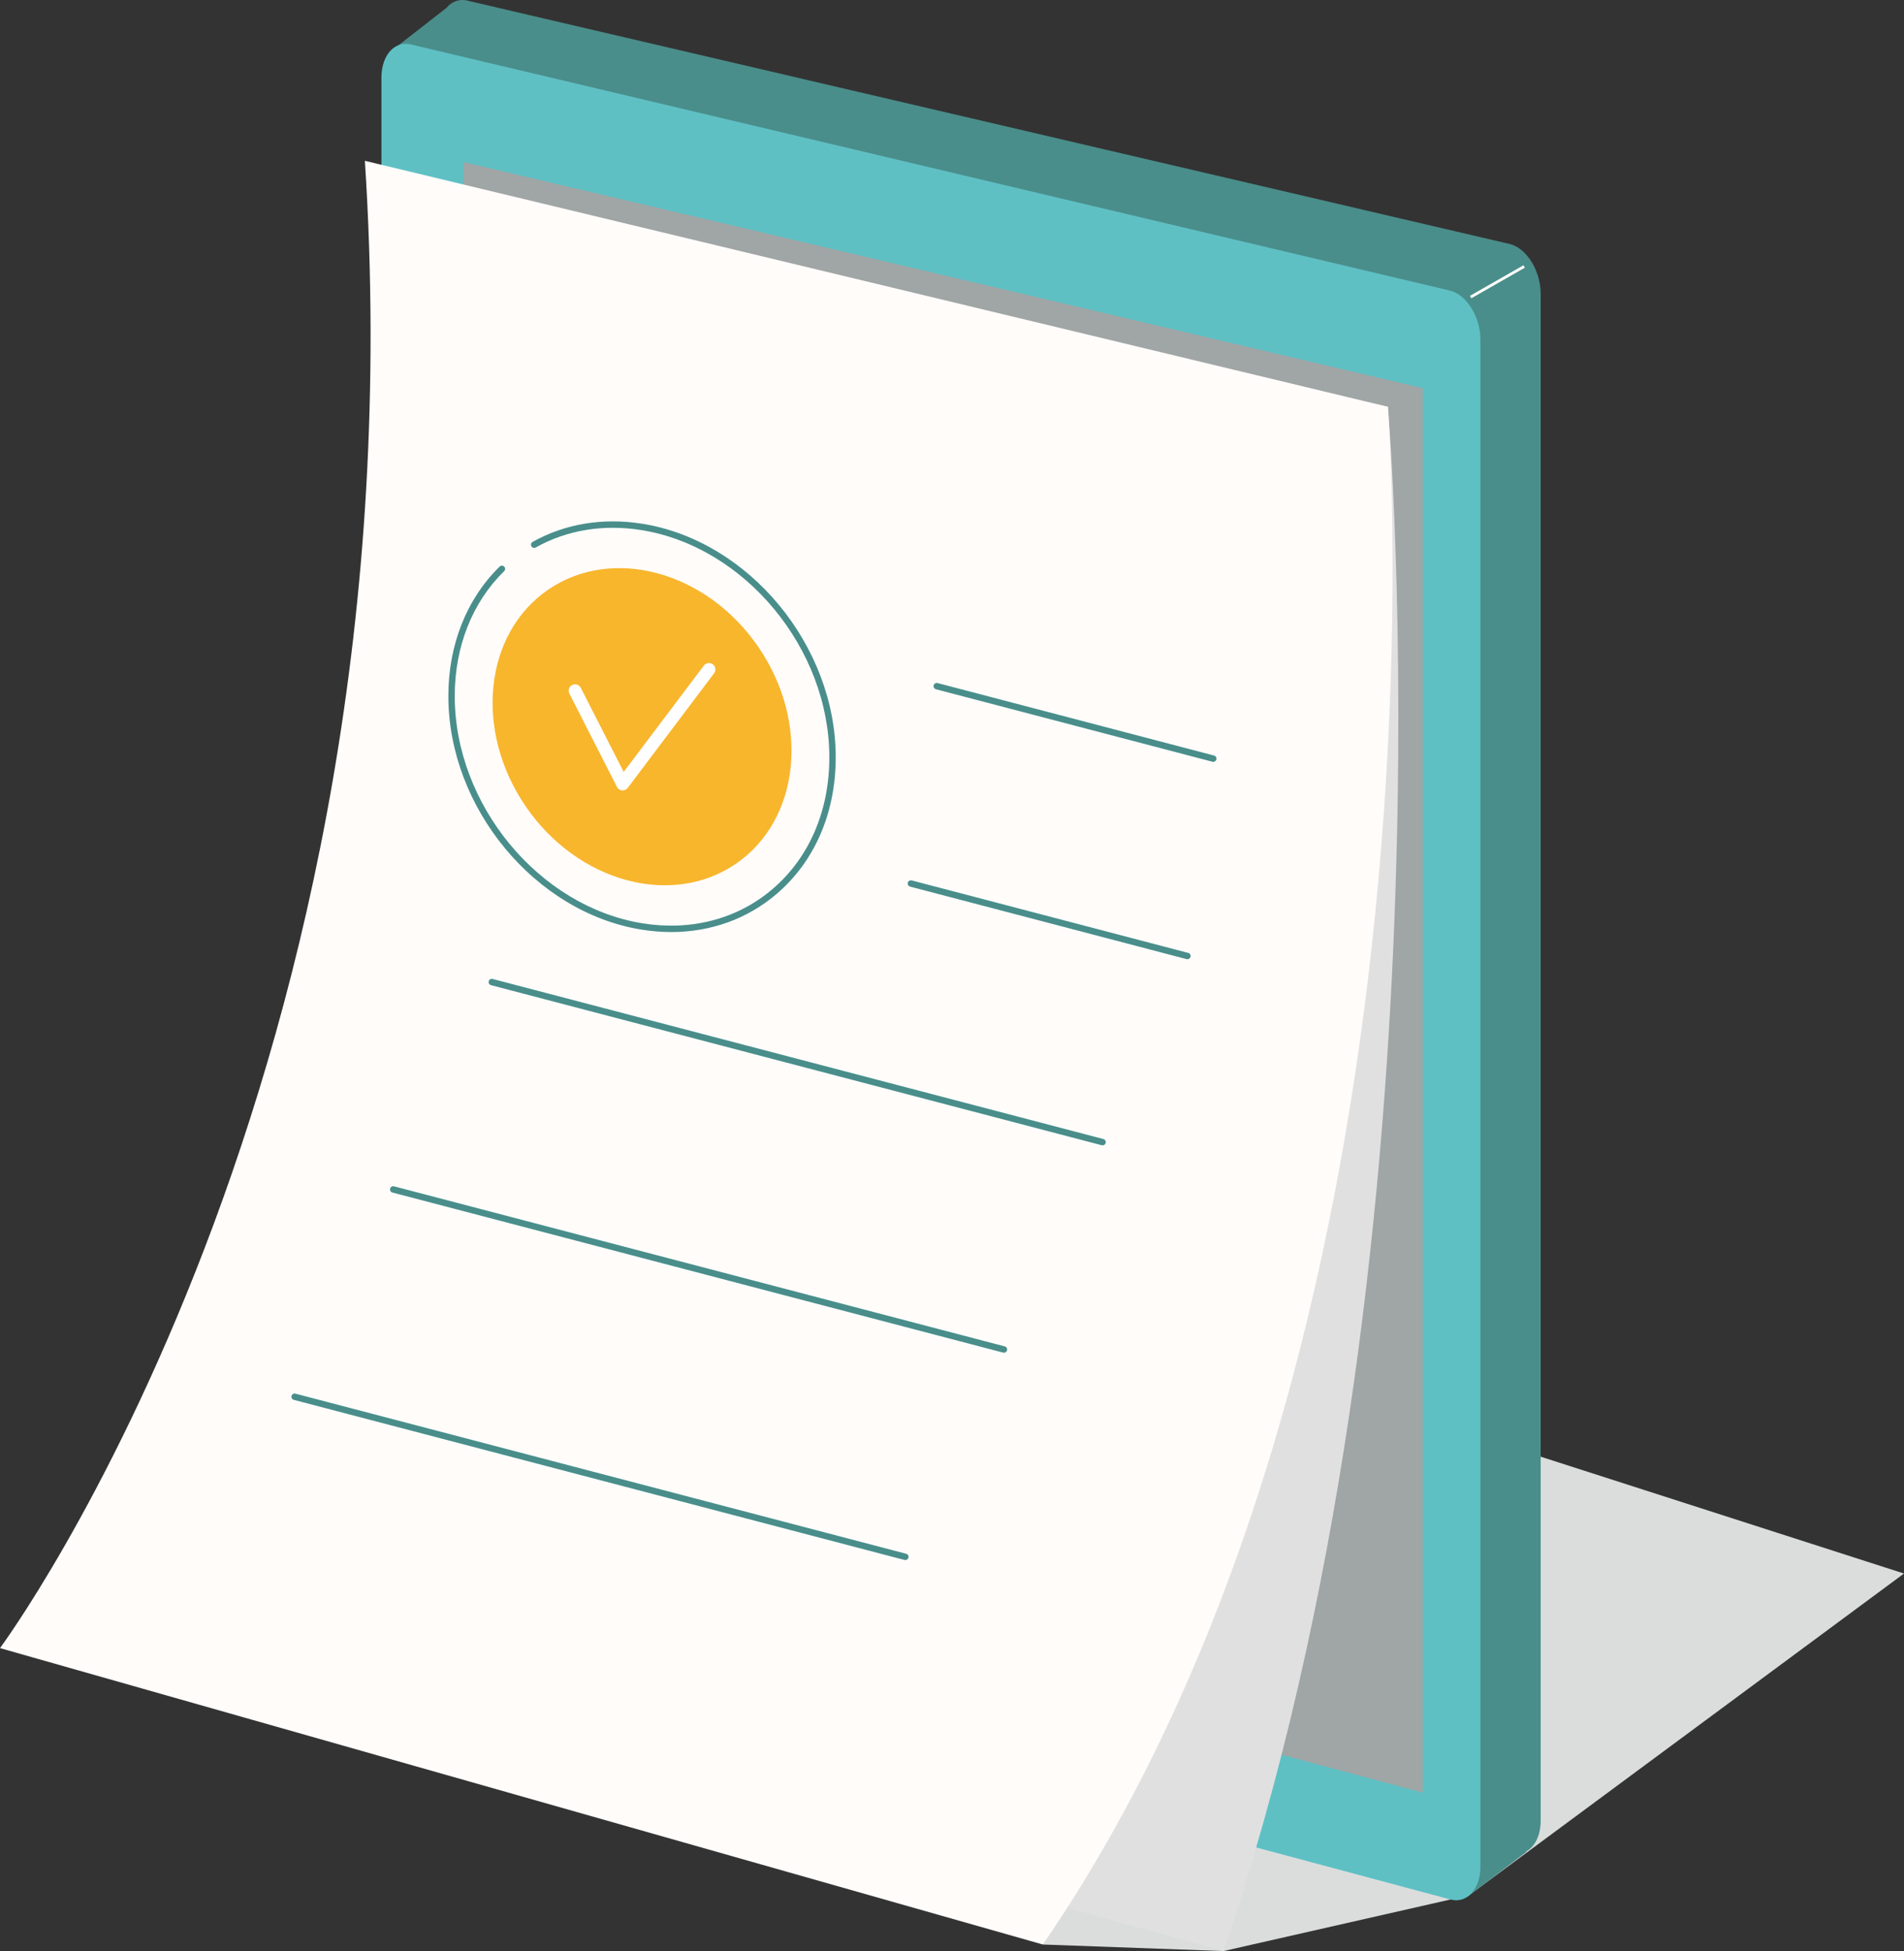
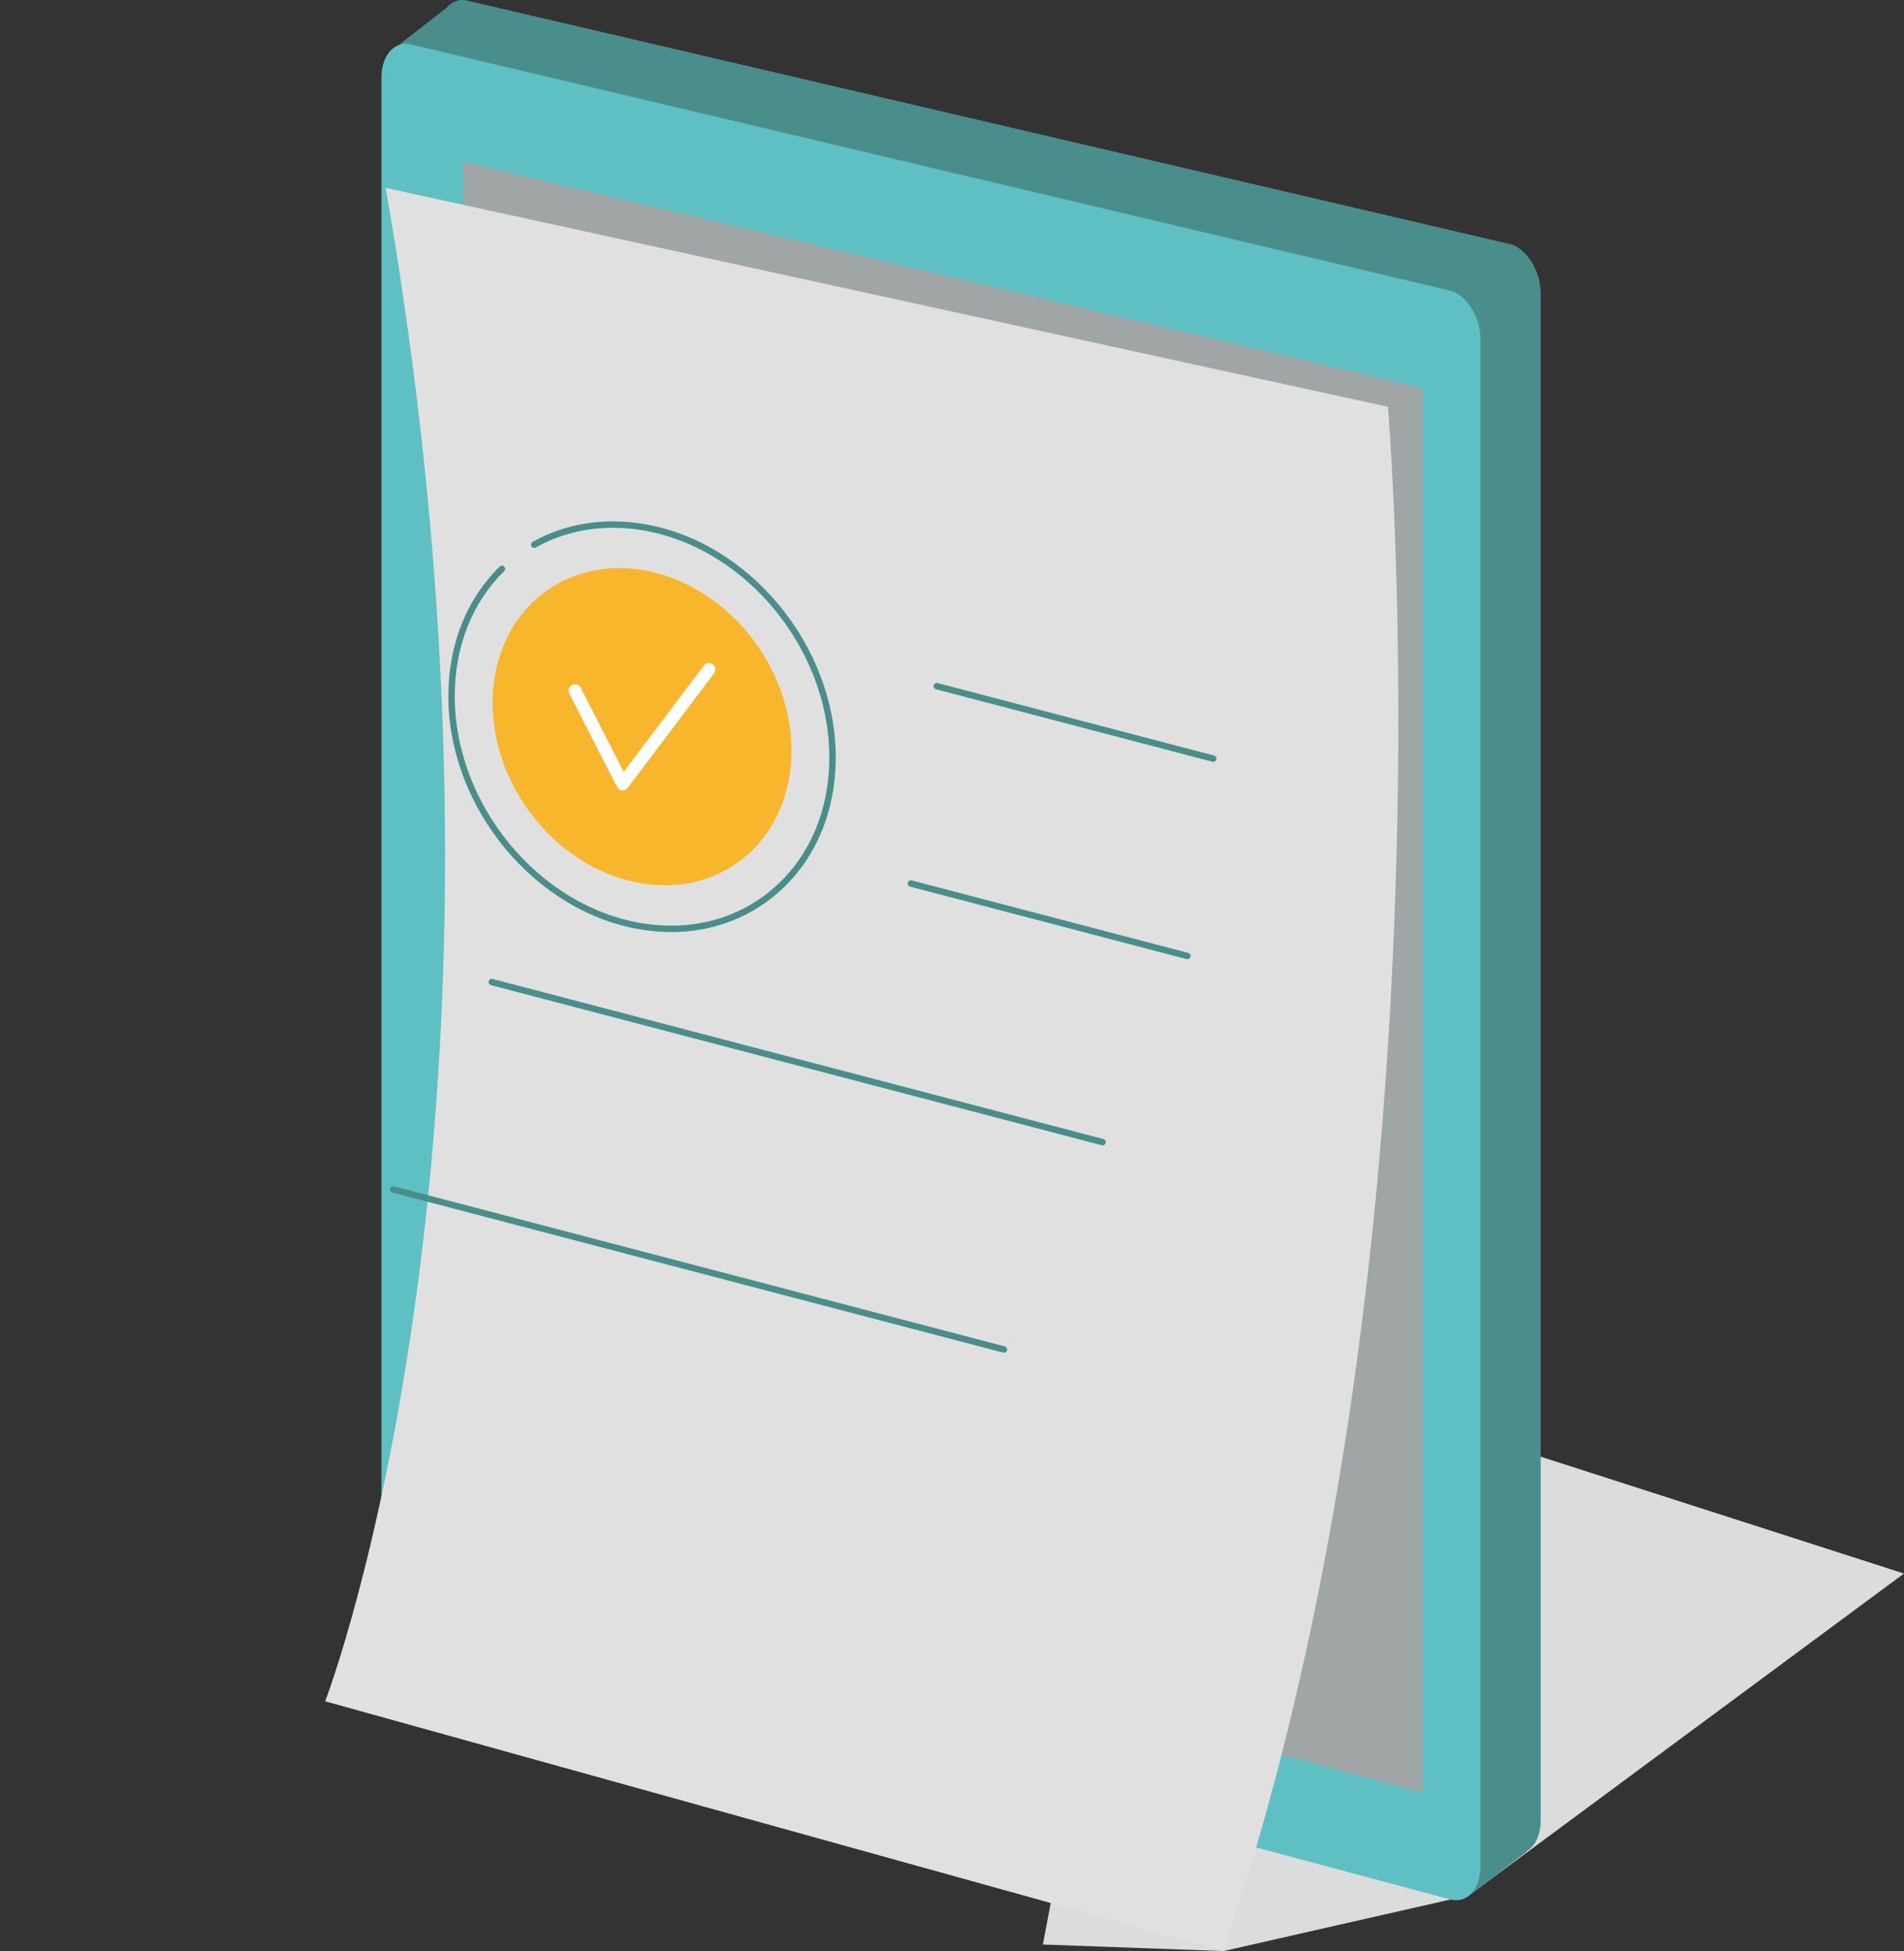
<svg xmlns="http://www.w3.org/2000/svg" preserveAspectRatio="xMidYMid meet" data-bbox="33.19 12.551 613.44 628.429" viewBox="33.19 12.551 613.44 628.429" data-type="color" role="presentation" aria-hidden="true" aria-labelledby="svgcid-hl6pzt31nhgd">
  <rect x="33.19" y="12.551" width="613.44" height="628.429" fill="#333333" stroke="none" />
  <title id="svgcid-hl6pzt31nhgd" />
  <g>
    <path d="M369.19 638.87l58.2 2.11 73.11-16.61v-47.62l-124.02 23.62z" fill="#dbdddd" data-color="1" />
    <path d="M505.97 623.39l140.66-104.01-217.12-69.81z" fill="#dbdddd" data-color="1" />
    <path d="M519.89 91.21L184.15 12.84c-2.84-.82-5.39.15-7.17 2.31l-.01-.01L158.4 29.6l16.06 38.87v428.44c0 7.27 4.36 14.47 9.69 16l293.03 84.21 28.94 26.27 18.87-14.36-.08-.13c2.79-1.52 4.67-5.17 4.67-9.93V107.22c.01-7.28-4.36-14.48-9.69-16.01z" fill="#498e8b" data-color="2" />
    <path fill="#5fc0c4" d="M500.5 624.37l-334.76-89.63c-5.32-1.42-9.66-8.53-9.66-15.8V37.54c0-7.27 4.35-12.05 9.66-10.63l334.76 79.28c5.32 1.42 9.66 8.53 9.66 15.8v491.75c.01 7.27-4.34 12.06-9.66 10.63z" data-color="3" />
    <path d="M491.56 589.93l-309.1-82.76V64.74l309.1 72.84z" fill="#a0a5a5" data-color="4" />
    <path fill="#e0e0e0" d="M480.36 143.58L157.45 73.06c52.43 300.46-19.49 487.47-19.49 487.47l289.43 80.45c76.28-224.41 52.97-497.4 52.97-497.4z" data-color="5" />
-     <path d="M480.36 143.58L150.75 64.35C169.86 359.4 33.19 543.4 33.19 543.4l335.99 95.47c134.17-195.26 111.18-495.29 111.18-495.29z" fill="#fffcfa" data-color="6" />
    <path d="M424.09 257.94c-.09 0-.17-.01-.26-.03l-89.09-23.35c-.55-.14-.88-.71-.74-1.26s.71-.88 1.26-.74l89.09 23.35c.55.14.88.71.74 1.26-.12.46-.54.77-1 .77zm-8.33 63.57c-.09 0-.17-.01-.26-.03l-89.09-23.35c-.55-.14-.88-.71-.74-1.26s.71-.88 1.26-.74l89.09 23.35c.55.14.88.71.74 1.26-.13.46-.55.77-1 .77zm-27.34 59.95c-.09 0-.17-.01-.26-.03l-196.77-51.56c-.55-.14-.88-.71-.74-1.26s.71-.88 1.26-.74l196.77 51.56c.55.14.88.71.74 1.26-.12.46-.54.77-1 .77zm-31.77 66.79c-.09 0-.17-.01-.26-.03l-196.77-51.56c-.55-.14-.88-.71-.74-1.26s.71-.88 1.26-.74l196.77 51.56c.55.14.88.71.74 1.26-.13.46-.54.77-1 .77z" fill="#498e8b" data-color="2" />
    <path fill="#f8b62d" d="M277.538 220.959c16.694 24.386 13.443 55.644-7.26 69.817s-51.021 5.894-67.715-18.492c-16.694-24.387-13.443-55.645 7.26-69.818s51.021-5.894 67.715 18.493z" data-color="7" />
    <path d="M249.45 312.76c-3.14 0-6.34-.26-9.57-.78-34.32-5.52-62.24-39.26-62.24-75.22 0-16.48 5.87-31.3 16.54-41.72.41-.4 1.06-.39 1.46.02.4.41.39 1.06-.02 1.46-10.27 10.03-15.92 24.32-15.92 40.24 0 34.99 27.14 67.82 60.51 73.19 15.69 2.52 30.54-1.38 41.81-10.98 11.85-10.09 18.37-25.18 18.37-42.48 0-34.99-27.14-67.82-60.51-73.19-12.25-1.97-24.04-.04-34.08 5.59-.5.28-1.13.1-1.4-.4-.28-.5-.1-1.13.4-1.4 10.45-5.86 22.7-7.87 35.41-5.83 34.32 5.52 62.24 39.26 62.24 75.22 0 17.91-6.78 33.56-19.1 44.05-9.4 8.02-21.19 12.23-33.9 12.23z" fill="#498e8b" data-color="2" />
    <path fill="#ffffff" d="M233.8 267.13c-.06 0-.12 0-.18-.01-.71-.06-1.33-.48-1.66-1.12l-15.32-30.03a2.05 2.05 0 0 1 .9-2.77c1.02-.52 2.26-.12 2.77.9l13.82 27.09 25.83-34.25a2.06 2.06 0 0 1 2.89-.4c.91.69 1.09 1.98.4 2.89l-27.81 36.89c-.38.51-.99.81-1.64.81z" data-color="8" />
-     <path d="M324.88 515.04c-.09 0-.17-.01-.26-.03l-196.77-51.57c-.55-.14-.88-.71-.74-1.26s.71-.88 1.26-.74l196.77 51.57c.55.14.88.71.74 1.26-.13.47-.55.77-1 .77z" fill="#498e8b" data-color="2" />
-     <path d="M380.17 394.27c-8.25-.7-14.16-3.32-17.56-7.81-4.1-5.4-3.01-11.44-2.96-11.7l.89.17c-.01.06-1.06 5.93 2.8 10.99 3.24 4.26 8.93 6.77 16.91 7.44l-.08.91z" fill="#fffcfa" data-color="6" />
-     <path d="M506.786 107.845l17.243-9.853.447.781-17.244 9.853z" fill="#fffcfa" data-color="6" />
  </g>
</svg>